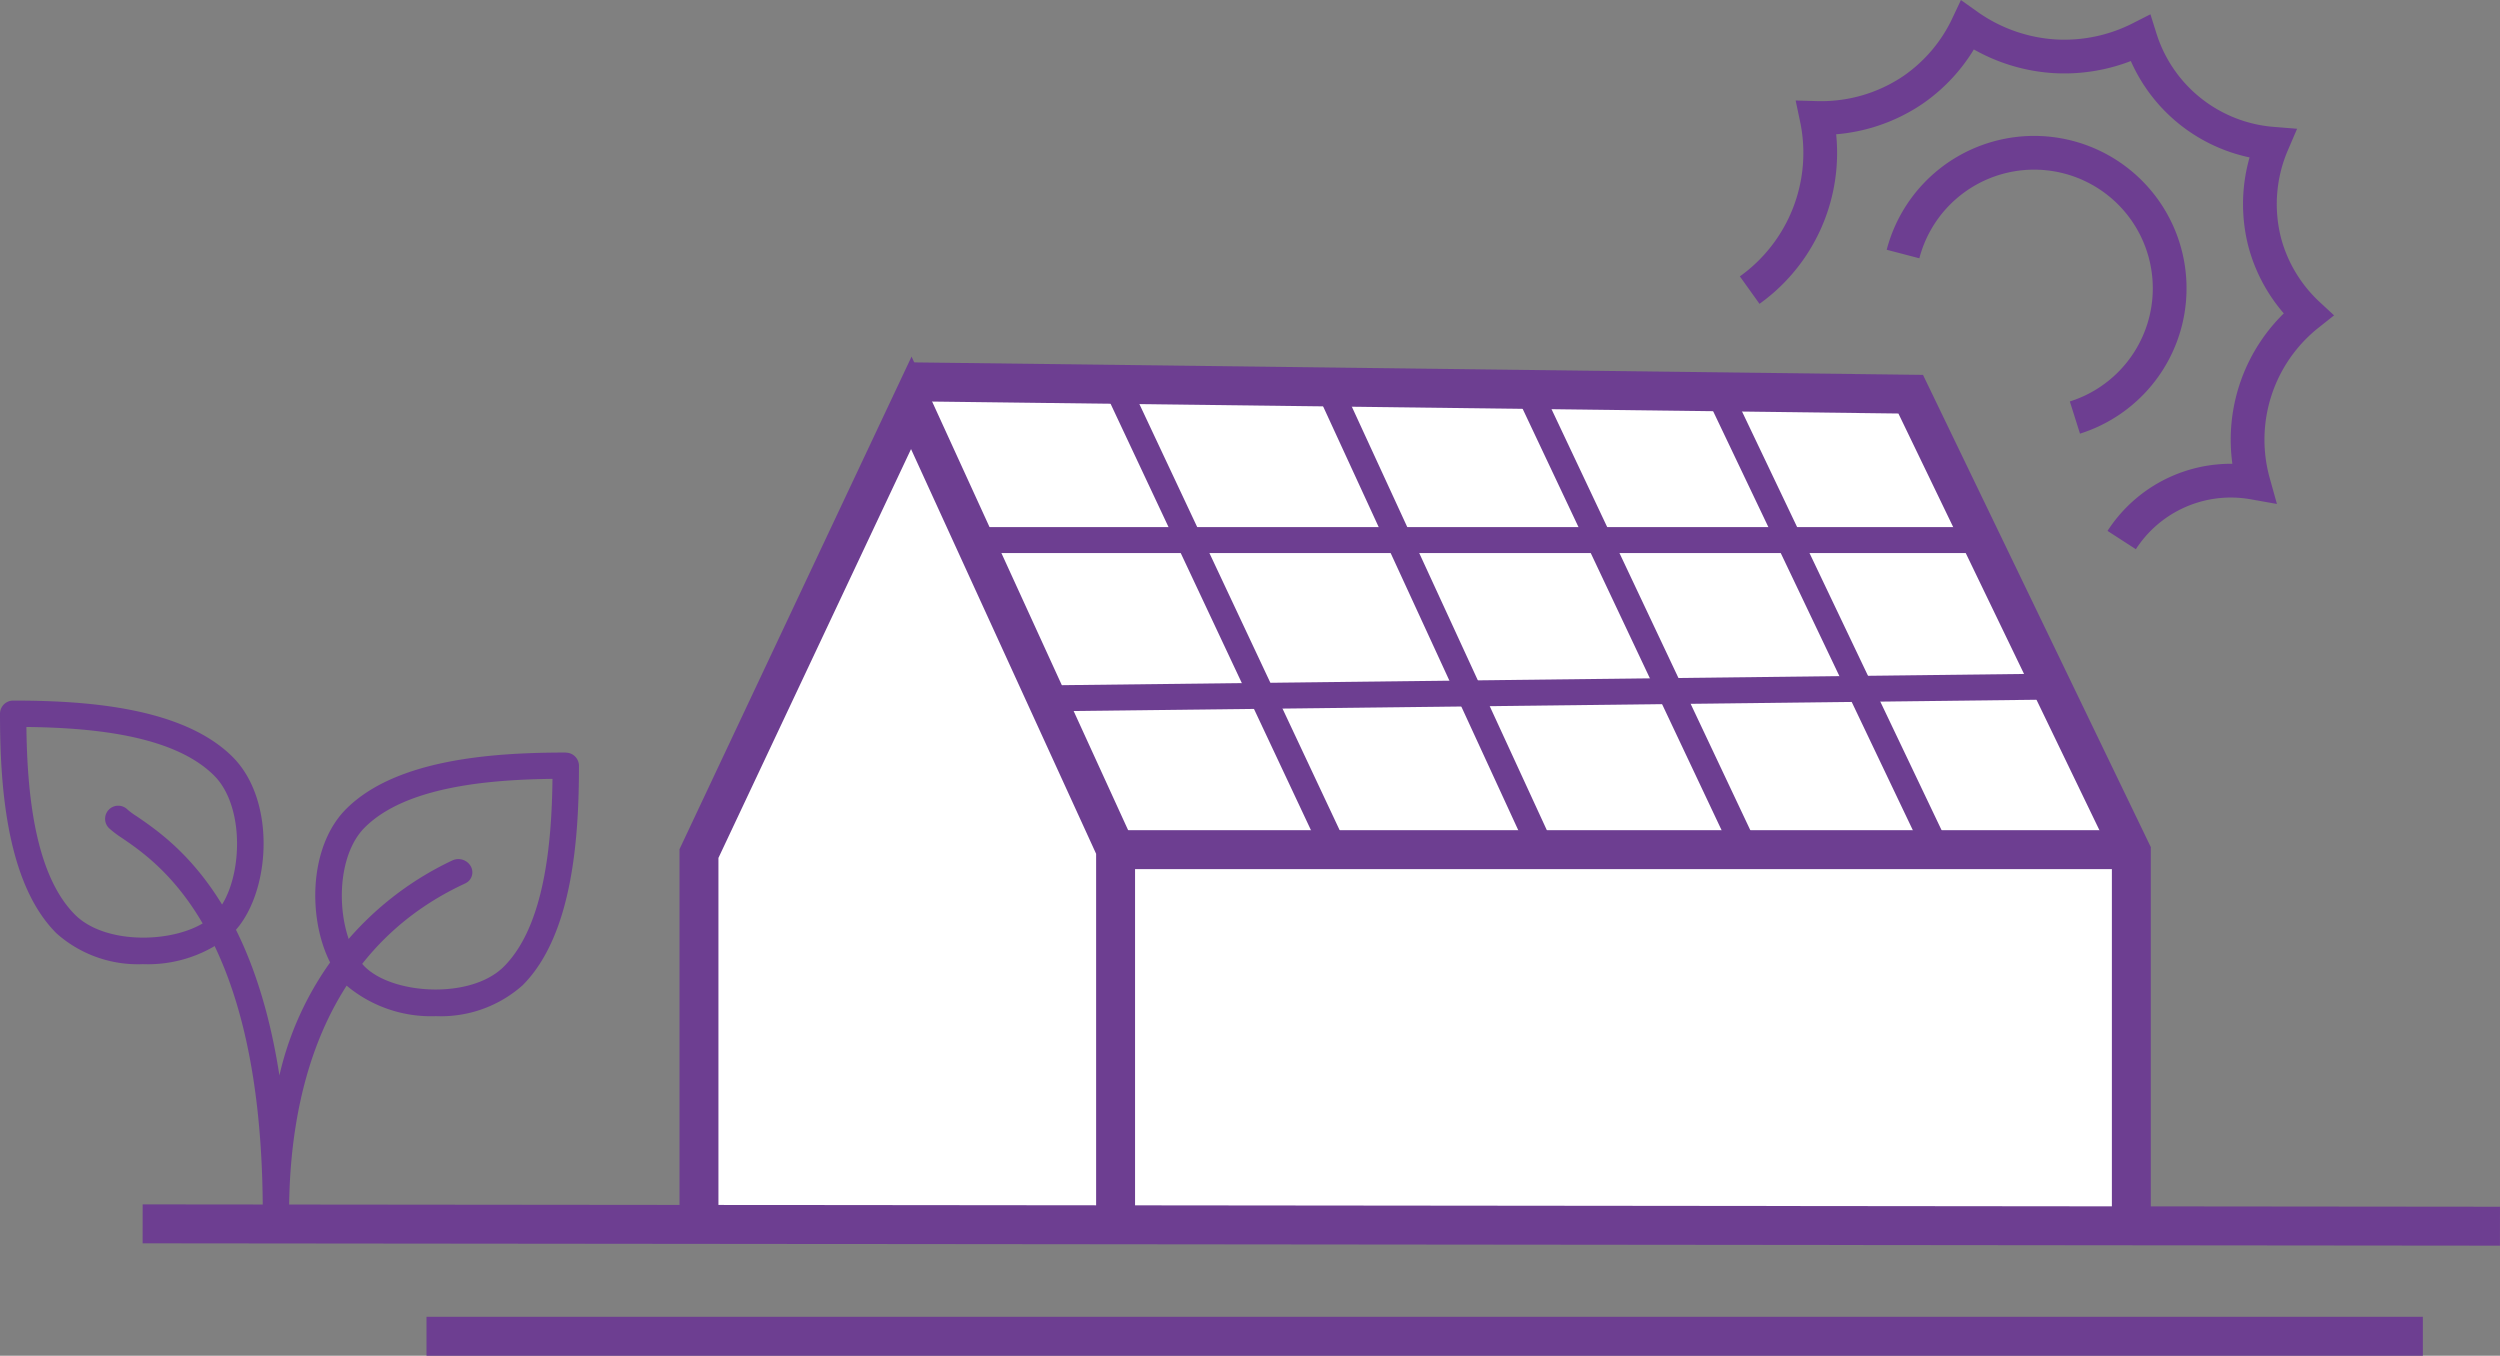
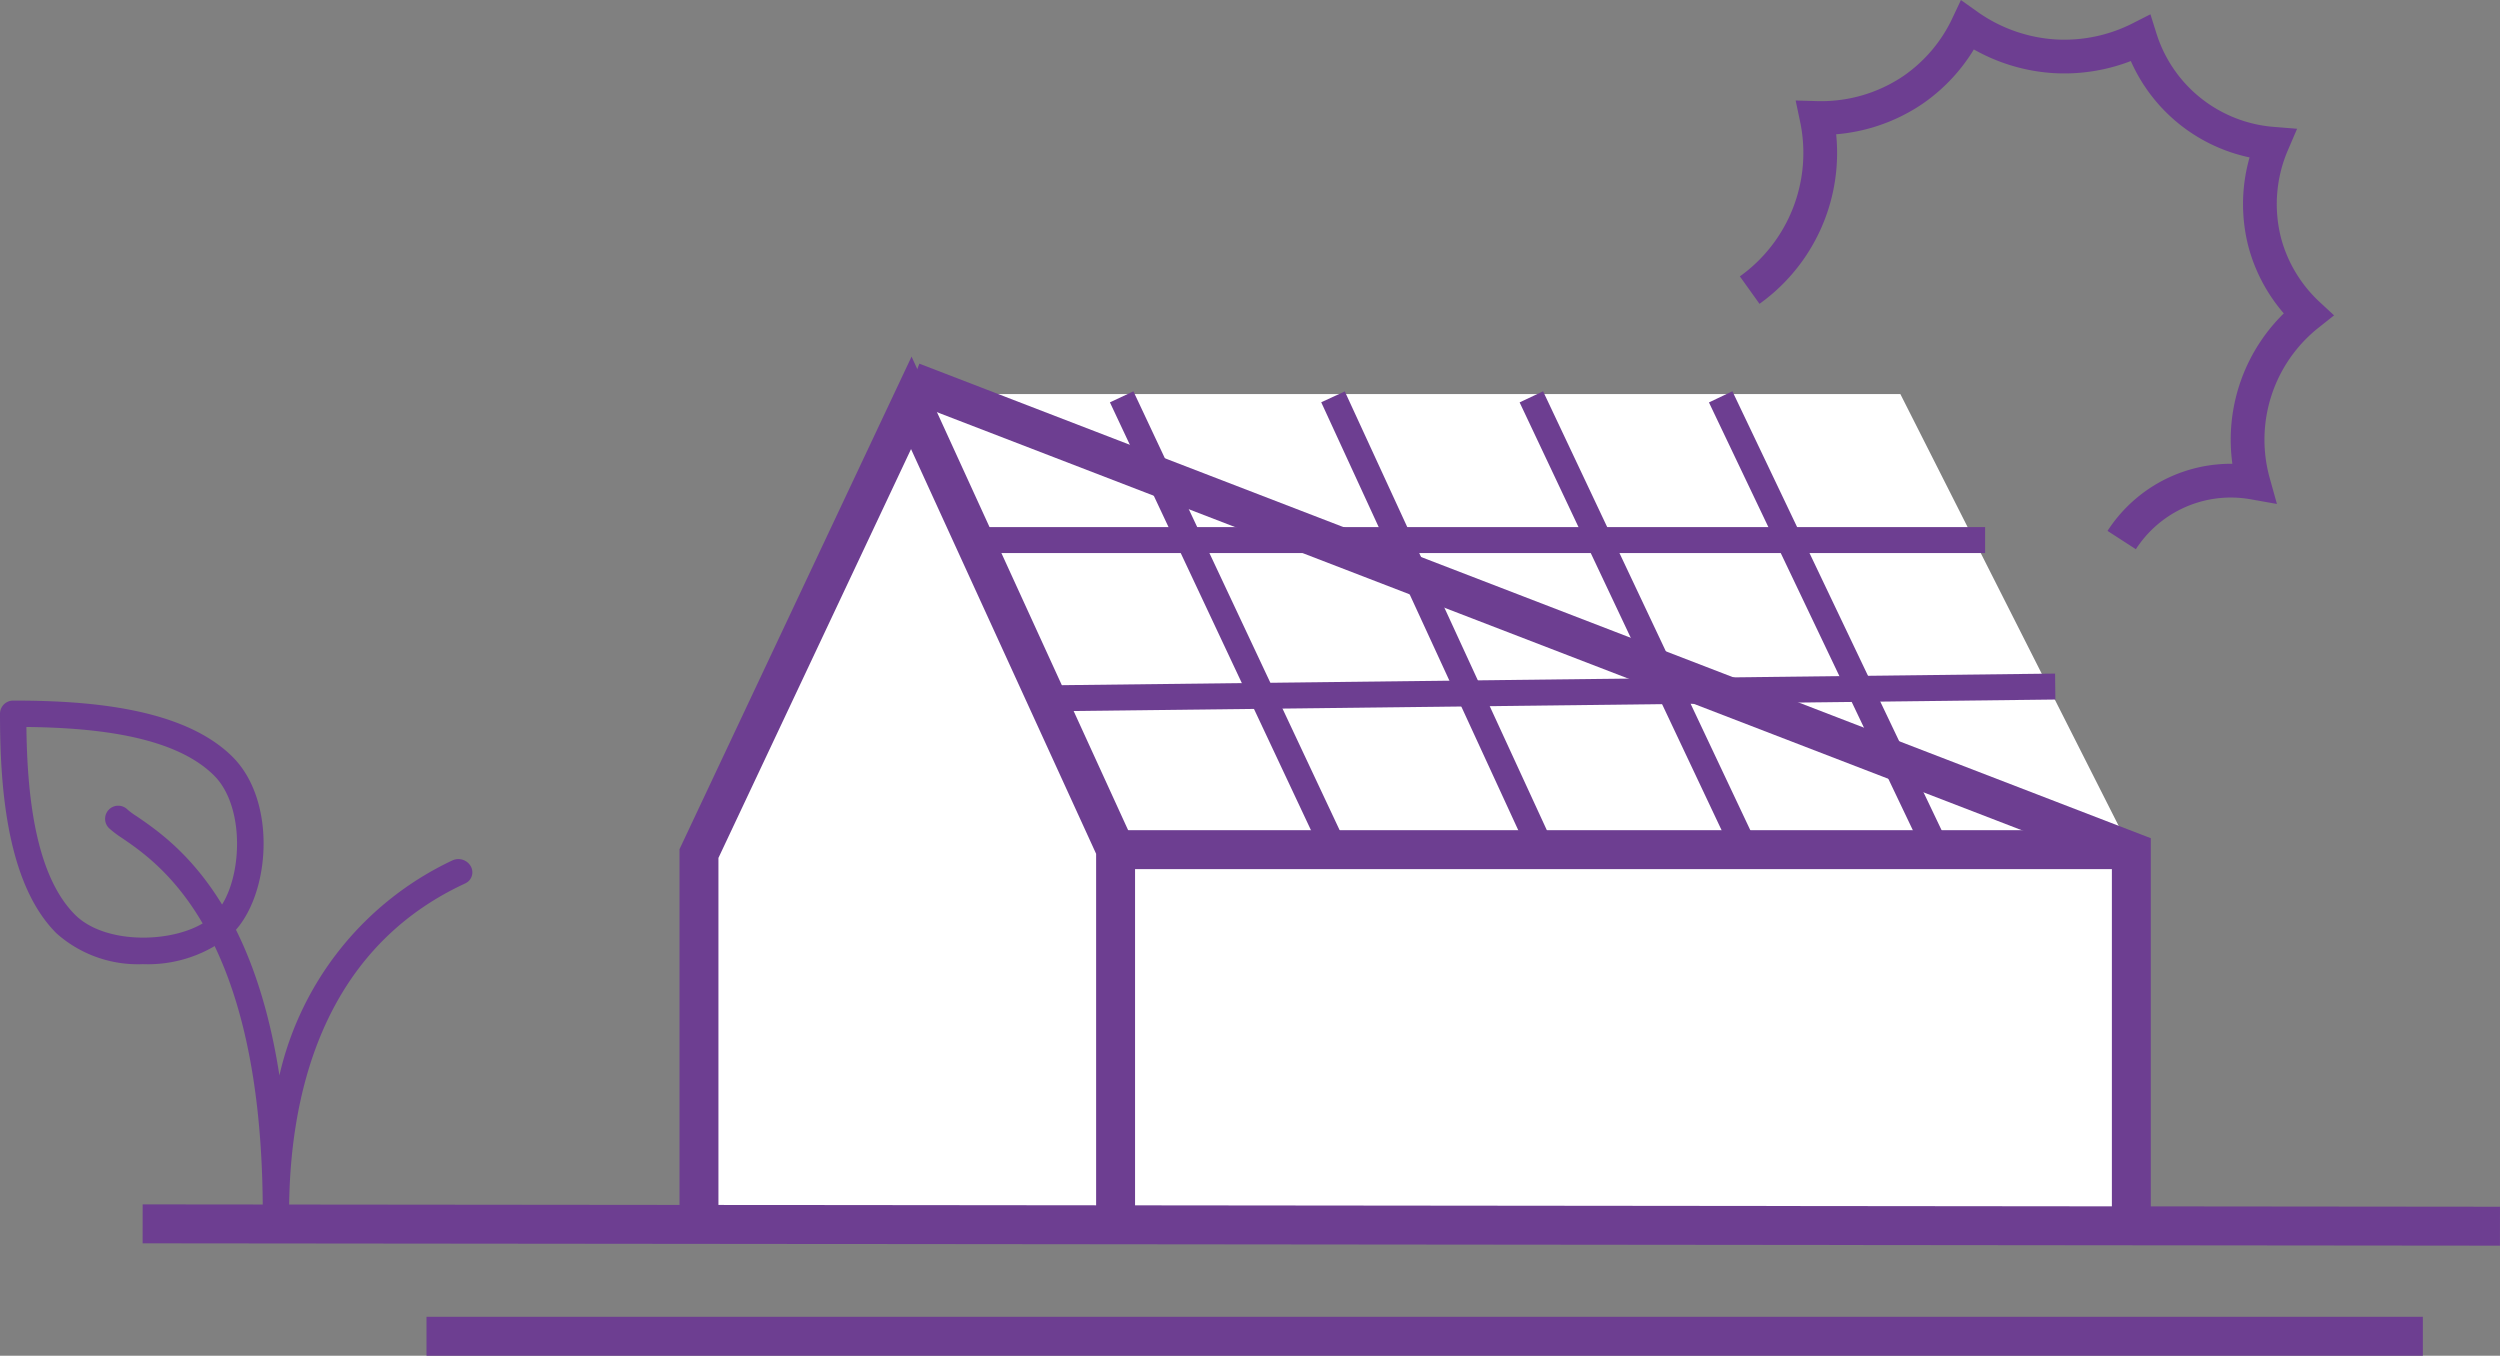
<svg xmlns="http://www.w3.org/2000/svg" width="96.31" height="52.228" viewBox="0 0 96.31 52.228">
  <rect x="0" y="0" width="96.31" height="52.228" fill="#808080" stroke="none" />
  <g id="Green" transform="translate(15.622 1.576)">
    <path id="Path_9183" data-name="Path 9183" d="M163.268,66.89H125.45l7.589,17.189V98.742l39.128.206-.239-14.928Z" transform="translate(-105.681 -53.286)" fill="#fff" />
    <line id="Line_469" data-name="Line 469" x2="8.142" y2="17.326" transform="translate(27.589 13.712)" fill="none" stroke="#6d3e91" stroke-miterlimit="10" stroke-width="1" />
    <line id="Line_470" data-name="Line 470" x2="8.066" y2="17.518" transform="translate(35.731 13.712)" fill="none" stroke="#6d3e91" stroke-miterlimit="10" stroke-width="1" />
    <line id="Line_471" data-name="Line 471" x2="8.18" y2="17.326" transform="translate(43.372 13.712)" fill="none" stroke="#6d3e91" stroke-miterlimit="10" stroke-width="1" />
    <line id="Line_472" data-name="Line 472" x2="8.258" y2="17.326" transform="translate(50.665 13.712)" fill="none" stroke="#6d3e91" stroke-miterlimit="10" stroke-width="1" />
    <line id="Line_473" data-name="Line 473" y1="0.453" x2="38.782" transform="translate(24.772 24.873)" fill="none" stroke="#6d3e91" stroke-miterlimit="10" stroke-width="1" />
    <line id="Line_474" data-name="Line 474" x2="38.731" transform="translate(27.241 31.156)" fill="none" stroke="#6d3e91" stroke-miterlimit="10" stroke-width="1.5" />
    <line id="Line_475" data-name="Line 475" x2="39.13" transform="translate(21.723 19.23)" fill="none" stroke="#6d3e91" stroke-miterlimit="10" stroke-width="1" />
    <path id="Path_9184" data-name="Path 9184" d="M69.45,100.31V86.494L77.63,69.13,85.5,86.34v13.97" transform="translate(-58.145 -55.187)" fill="#fff" stroke="#6d3e91" stroke-miterlimit="10" stroke-width="1.5" />
    <line id="Line_476" data-name="Line 476" x2="76.907" transform="translate(0.809 49.902)" fill="none" stroke="#6d3e91" stroke-miterlimit="10" stroke-width="1.5" />
    <line id="Line_477" data-name="Line 477" x2="90.814" y2="0.09" transform="translate(-10.127 45.572)" fill="none" stroke="#6d3e91" stroke-miterlimit="10" stroke-width="1.5" />
-     <path id="Path_9185" data-name="Path 9185" d="M170.8,95.768V81.876l-8.5-17.62L123.84,63.78" transform="translate(-104.314 -50.646)" fill="none" stroke="#6d3e91" stroke-miterlimit="10" stroke-width="1.5" />
+     <path id="Path_9185" data-name="Path 9185" d="M170.8,95.768V81.876L123.84,63.78" transform="translate(-104.314 -50.646)" fill="none" stroke="#6d3e91" stroke-miterlimit="10" stroke-width="1.5" />
    <g id="Group_2399" data-name="Group 2399" transform="translate(-15.622 25.413)">
      <path id="Path_9186" data-name="Path 9186" d="M89.214,208.533c-1.948-1.948-5.761-2.173-8.457-2.173a.508.508,0,0,0-.507.507c0,2.7.225,6.51,2.173,8.457a4.711,4.711,0,0,0,3.332,1.19,5.059,5.059,0,0,0,3.46-1.19C90.667,213.872,90.931,210.25,89.214,208.533ZM88.5,214.61c-1.082,1.082-4.092,1.267-5.359,0-1.572-1.572-1.845-4.767-1.874-7.233,2.466.028,5.661.3,7.233,1.874C89.767,210.518,89.582,213.527,88.5,214.61Z" transform="translate(-80.25 -206.36)" fill="#6d3e91" />
-       <path id="Path_9187" data-name="Path 9187" d="M132.547,213.39c-2.7,0-6.51.225-8.457,2.173-1.717,1.717-1.452,5.339,0,6.792a5.059,5.059,0,0,0,3.46,1.19,4.734,4.734,0,0,0,3.335-1.187c1.948-1.948,2.173-5.761,2.173-8.457a.508.508,0,0,0-.507-.507Zm-2.383,8.247c-1.267,1.267-4.277,1.082-5.359,0s-1.267-4.092,0-5.359c1.572-1.572,4.767-1.845,7.233-1.874C132.009,216.873,131.735,220.065,130.164,221.637Z" transform="translate(-110.754 -211.388)" fill="#6d3e91" />
      <path id="Path_9188" data-name="Path 9188" d="M108.559,222.917a.55.55,0,0,0-.715-.225,12.136,12.136,0,0,0-6.658,8.281c-1.074-6.957-4.175-9.078-5.49-9.978a2.793,2.793,0,0,1-.362-.265.505.505,0,0,0-.715.715,3.948,3.948,0,0,0,.507.384c1.484,1.014,5.419,3.708,5.419,14.446a.507.507,0,0,0,1.014,0c0-4.34,1.165-10.058,6.715-12.666l.083-.04a.469.469,0,0,0,.2-.655Z" transform="translate(-90.422 -216.532)" fill="#6d3e91" />
    </g>
    <g id="Group_2400" data-name="Group 2400" transform="translate(51.783 -0.594)">
-       <path id="Path_9189" data-name="Path 9189" d="M371.17,29.874a5.221,5.221,0,1,1,6.622,6.3" transform="translate(-365.263 -21.07)" fill="none" stroke="#6d3e91" stroke-miterlimit="10" stroke-width="1.3" />
      <path id="Path_9190" data-name="Path 9190" d="M344.4,13.964a6.5,6.5,0,0,0,2.577-6.631,6.309,6.309,0,0,0,3.7-1.072,6.244,6.244,0,0,0,2.118-2.491,6.477,6.477,0,0,0,3.365,1.187,6.462,6.462,0,0,0,3.288-.691,5.816,5.816,0,0,0,5.086,4.058,5.907,5.907,0,0,0-.294,3.793,5.843,5.843,0,0,0,1.675,2.782,6.16,6.16,0,0,0-2.107,6.483,5.006,5.006,0,0,0-5.077,2.211" transform="translate(-344.4 -3.77)" fill="none" stroke="#6d3e91" stroke-miterlimit="10" stroke-width="1.3" />
    </g>
  </g>
</svg>